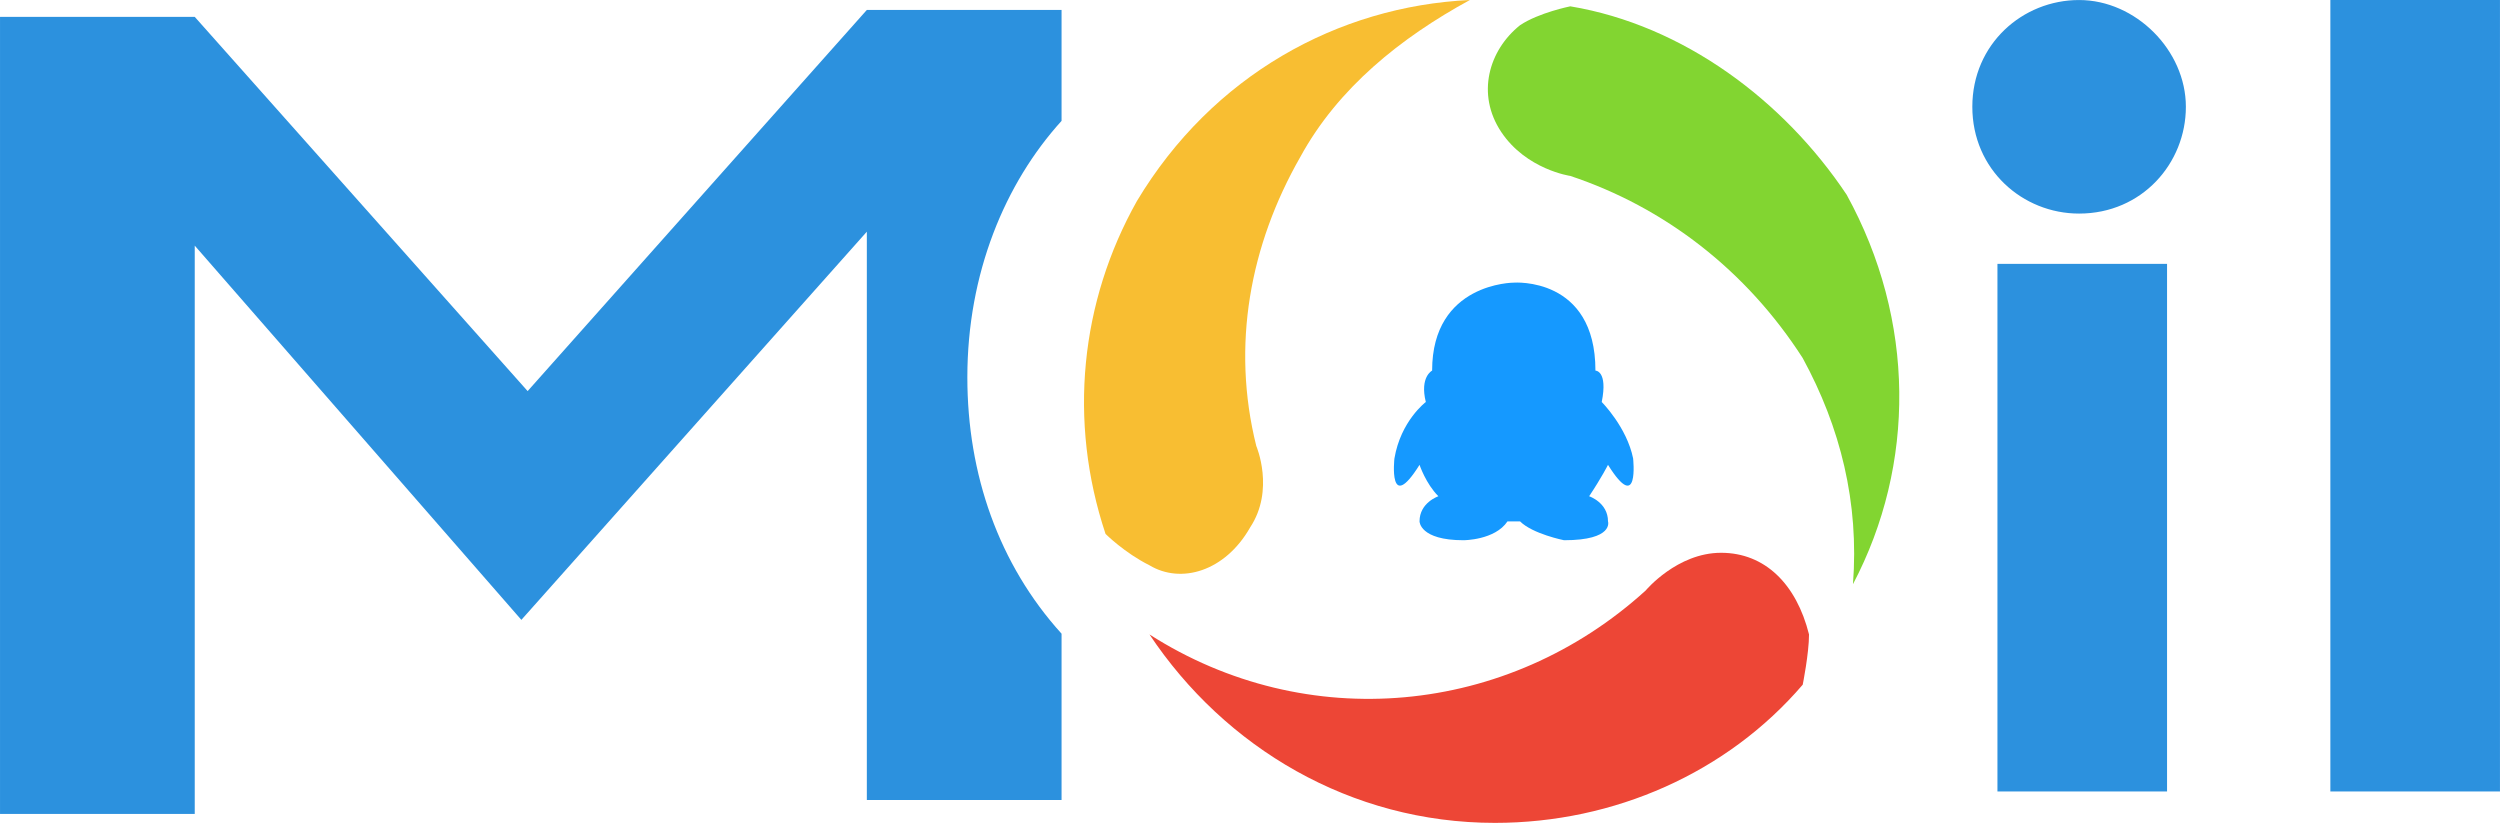
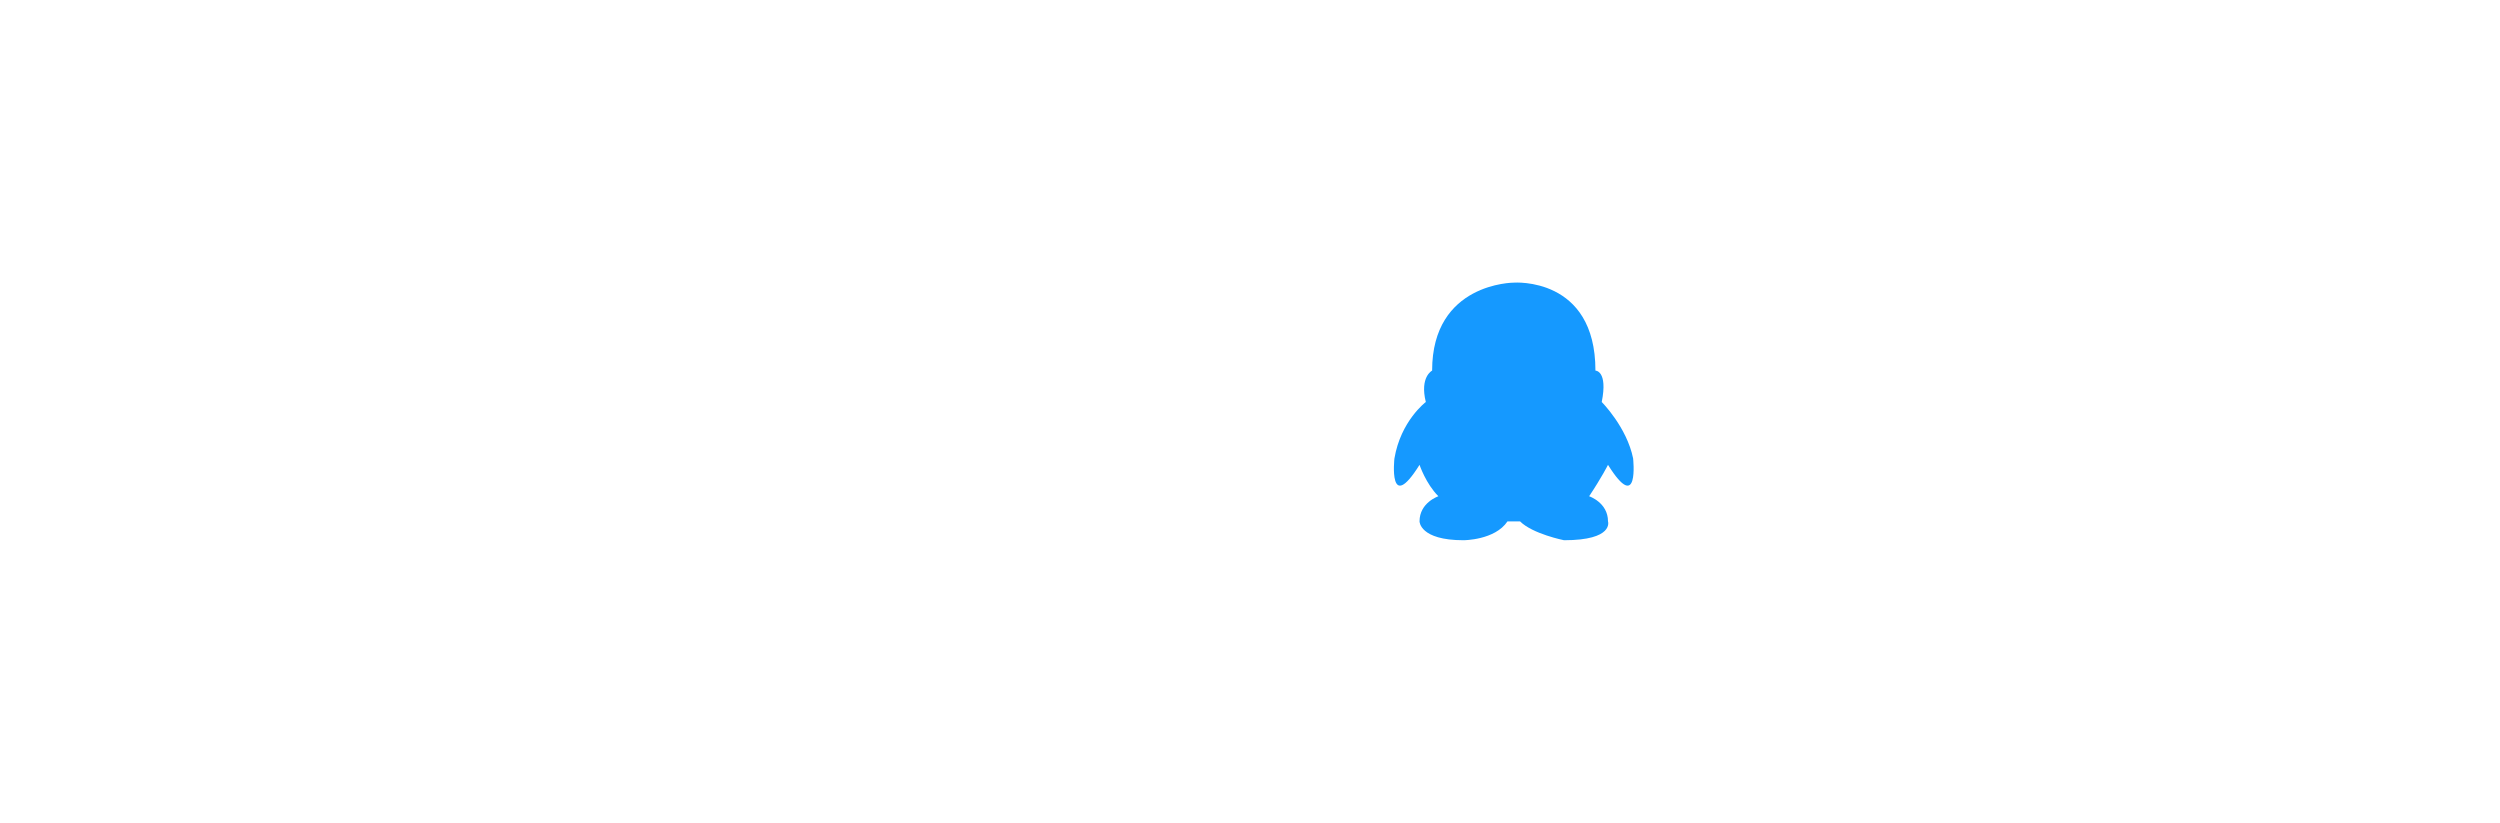
<svg xmlns="http://www.w3.org/2000/svg" class="icon" width="200px" height="65.83px" viewBox="0 0 3111 1024" version="1.1">
-   <path d="M656.567 486.7L242.319 20.99H0v991.916h242.319V305.663l406.452 465.71 429.915-483.064V995.551h242.319v-206.974c-78.149-86.283-117.243-198.391-117.243-319.082 0-129.424 46.89-241.532 117.243-319.082V12.369h-242.319L656.604 486.662z" fill="#2C91DE" />
-   <path d="M2141.704 687.902c-54.723 0-93.779 46.89-93.779 46.89-171.966 156.336-422.081 179.762-617.511 54.723 93.779 140.706 250.115 234.486 429.915 234.486 148.502 0 289.209-62.519 382.988-171.966 0 0 7.834-39.093 7.834-62.519-15.63-62.519-54.723-101.613-109.447-101.613z" fill="#ED4636" />
-   <path d="M2485.636 328.34h211.059v656.567h-211.059V328.34zM2899.922 0.037H3110.981v984.869h-211.059V0.037zM2454.377 132.91c0 78.149 62.519 132.873 132.873 132.873 78.149 0 132.873-62.519 132.873-132.873S2657.602 0.037 2587.249 0.037s-132.873 54.723-132.873 132.873z" fill="#2C91DE" />
-   <path d="M1954.108 7.871s-39.093 7.834-62.519 23.464c-39.093 31.26-54.723 85.983-23.464 132.873 31.26 46.89 85.983 54.723 85.983 54.723 117.243 39.093 218.856 117.243 289.209 226.689 46.89 85.983 70.353 179.762 62.519 281.375 78.149-148.502 78.149-328.302-7.834-484.638-78.149-117.243-203.226-211.059-343.932-234.486z" fill="#82D531" />
-   <path d="M1555.49 656.604c31.26-46.89 7.834-101.613 7.834-101.613-31.26-125.076-7.834-250.115 54.723-359.562C1664.937 109.447 1743.124 46.927 1829.107 0c-164.132 7.834-320.469 93.779-414.285 250.115-70.353 125.076-85.983 273.579-39.093 414.285 0 0 23.464 23.464 54.723 39.093 39.093 23.464 93.779 7.834 125.076-46.89z" fill="#F8BE32" />
  <path d="M2032.295 570.621c-7.834-39.093-39.093-70.353-39.093-70.353 7.834-39.093-7.834-39.093-7.834-39.093 0-117.243-101.613-109.447-101.613-109.447s-101.613 0-101.613 109.447c0 0-15.63 7.834-7.834 39.093 0 0-31.26 23.464-39.093 70.353 0 0-7.834 70.353 31.26 7.834 0 0 7.834 23.464 23.464 39.093 0 0-23.464 7.834-23.464 31.26 0 0 0 23.464 54.723 23.464 0 0 39.093 0 54.723-23.464h15.63c15.63 15.63 54.723 23.464 54.723 23.464 62.519 0 54.723-23.464 54.723-23.464 0-23.464-23.464-31.26-23.464-31.26 15.63-23.464 23.464-39.093 23.464-39.093 39.093 62.519 31.26-7.834 31.26-7.834z" fill="#1599FF" />
</svg>